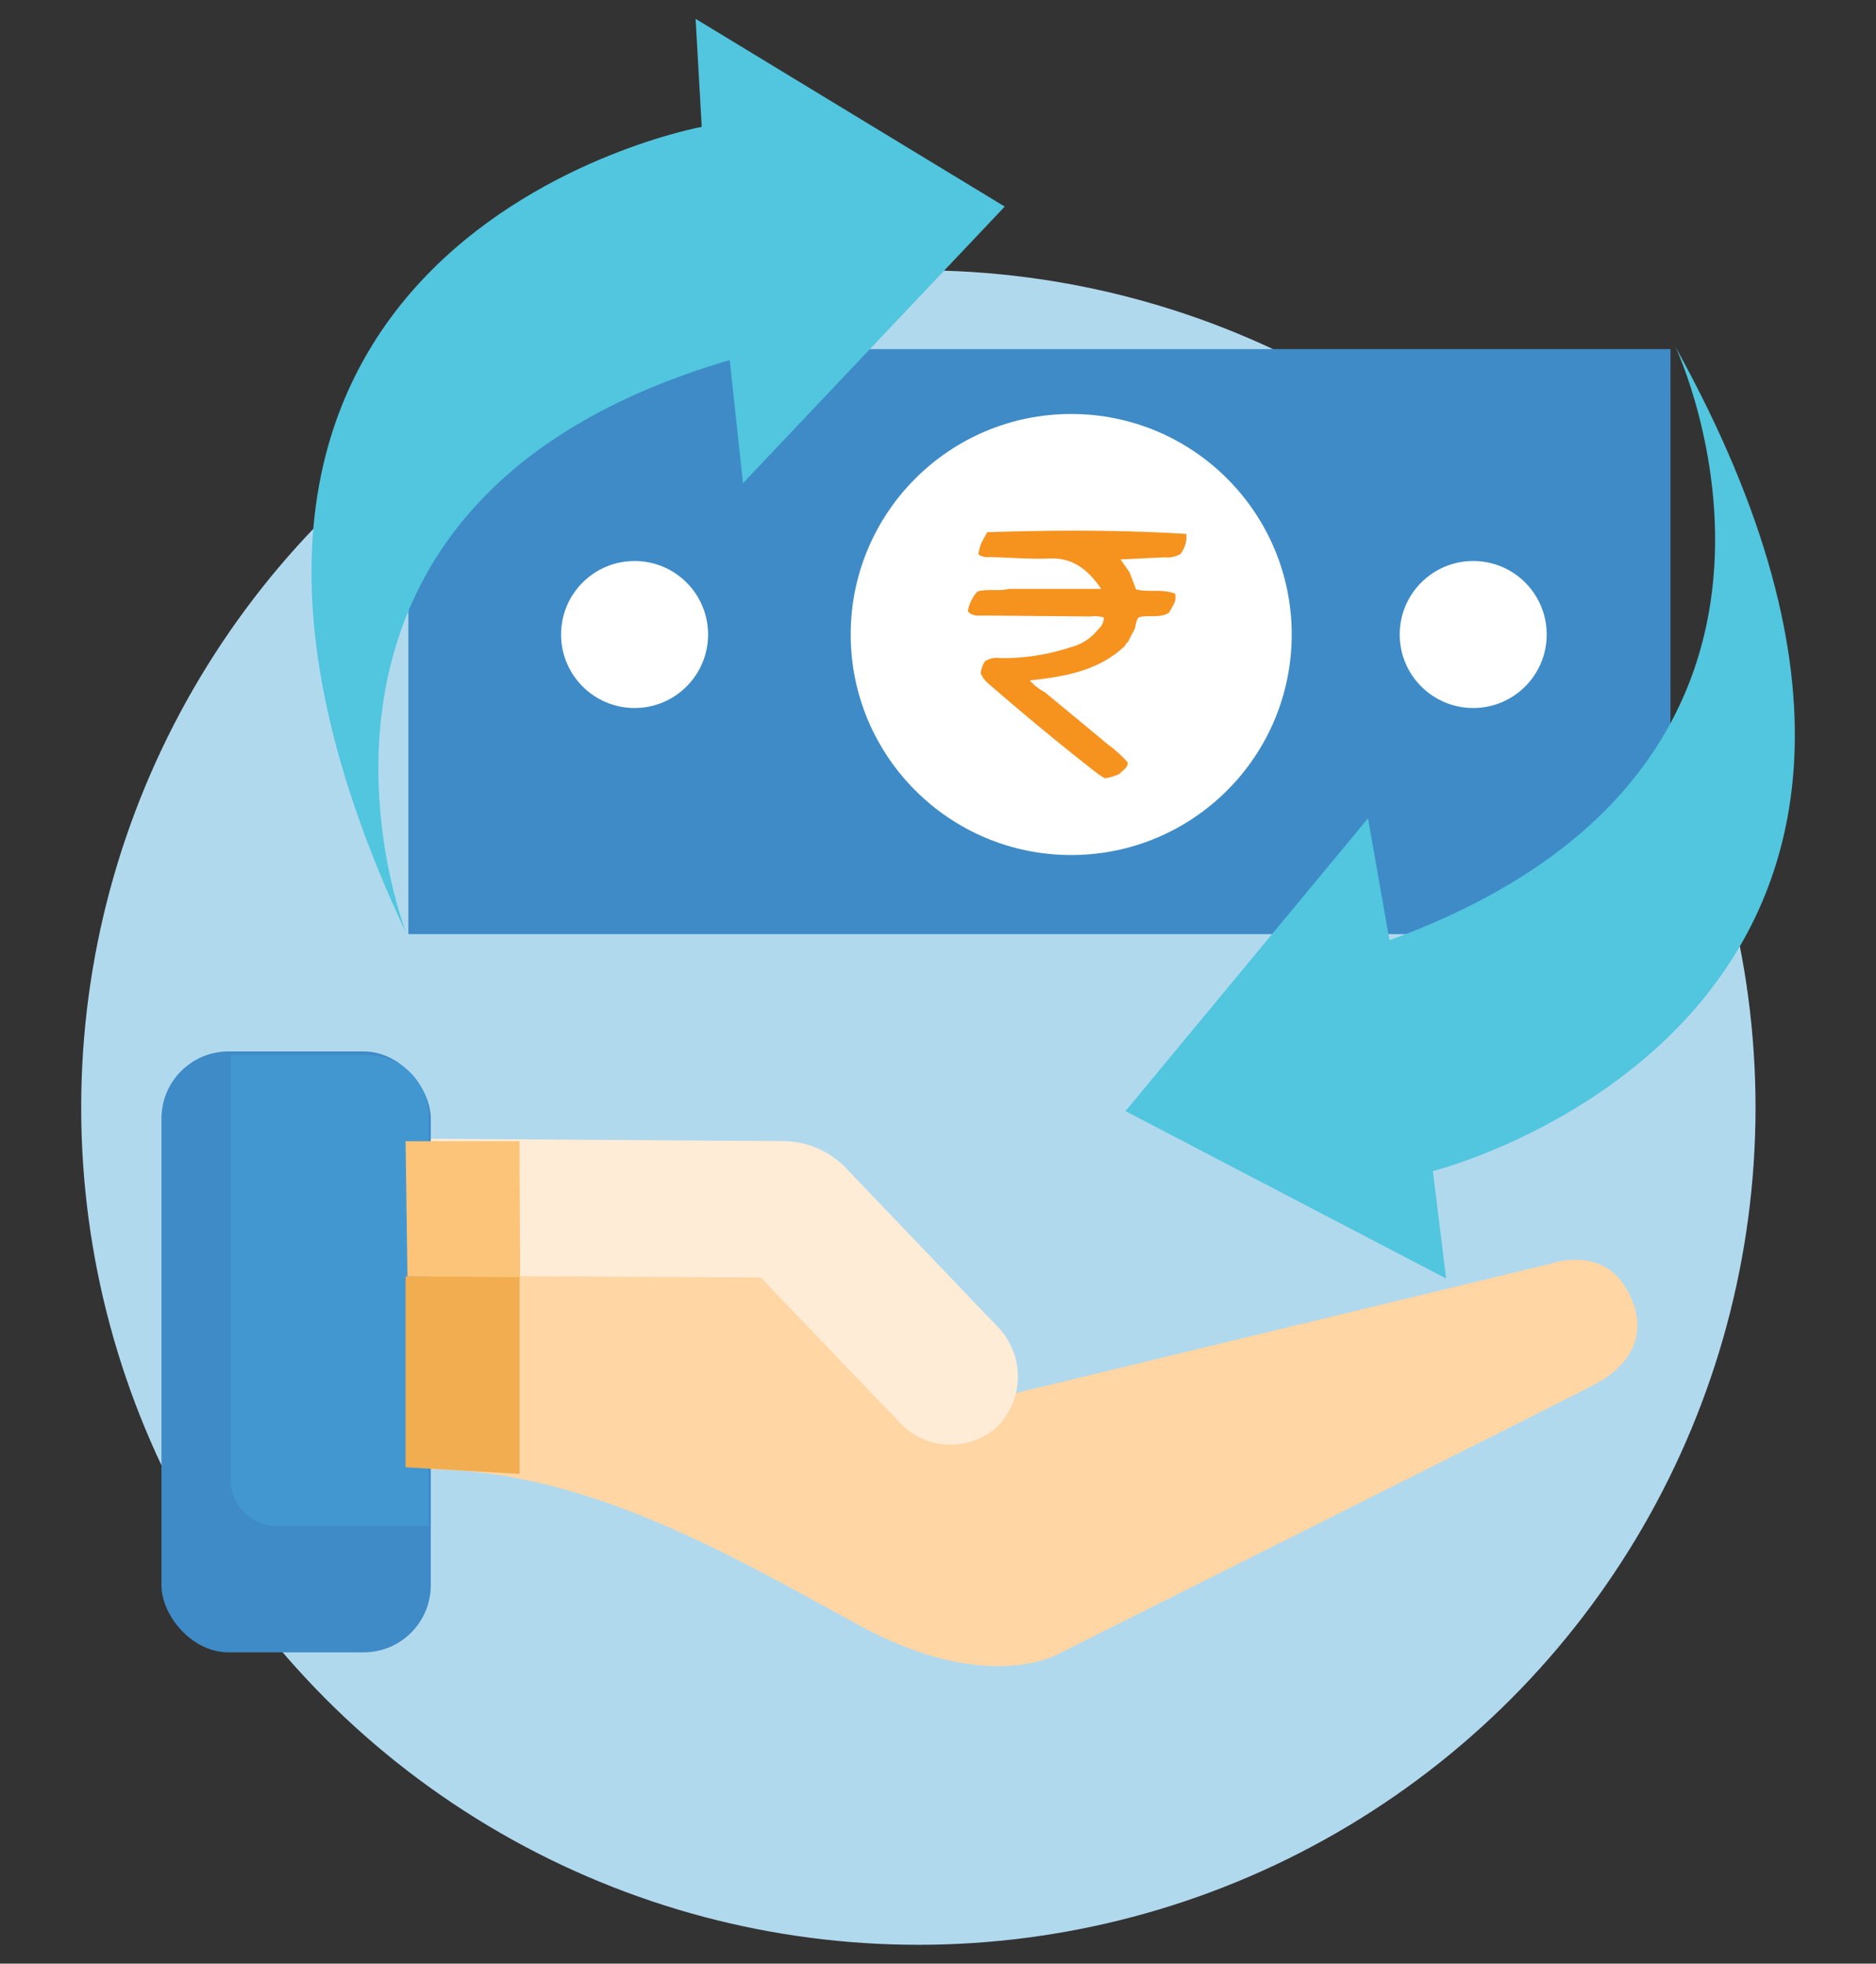
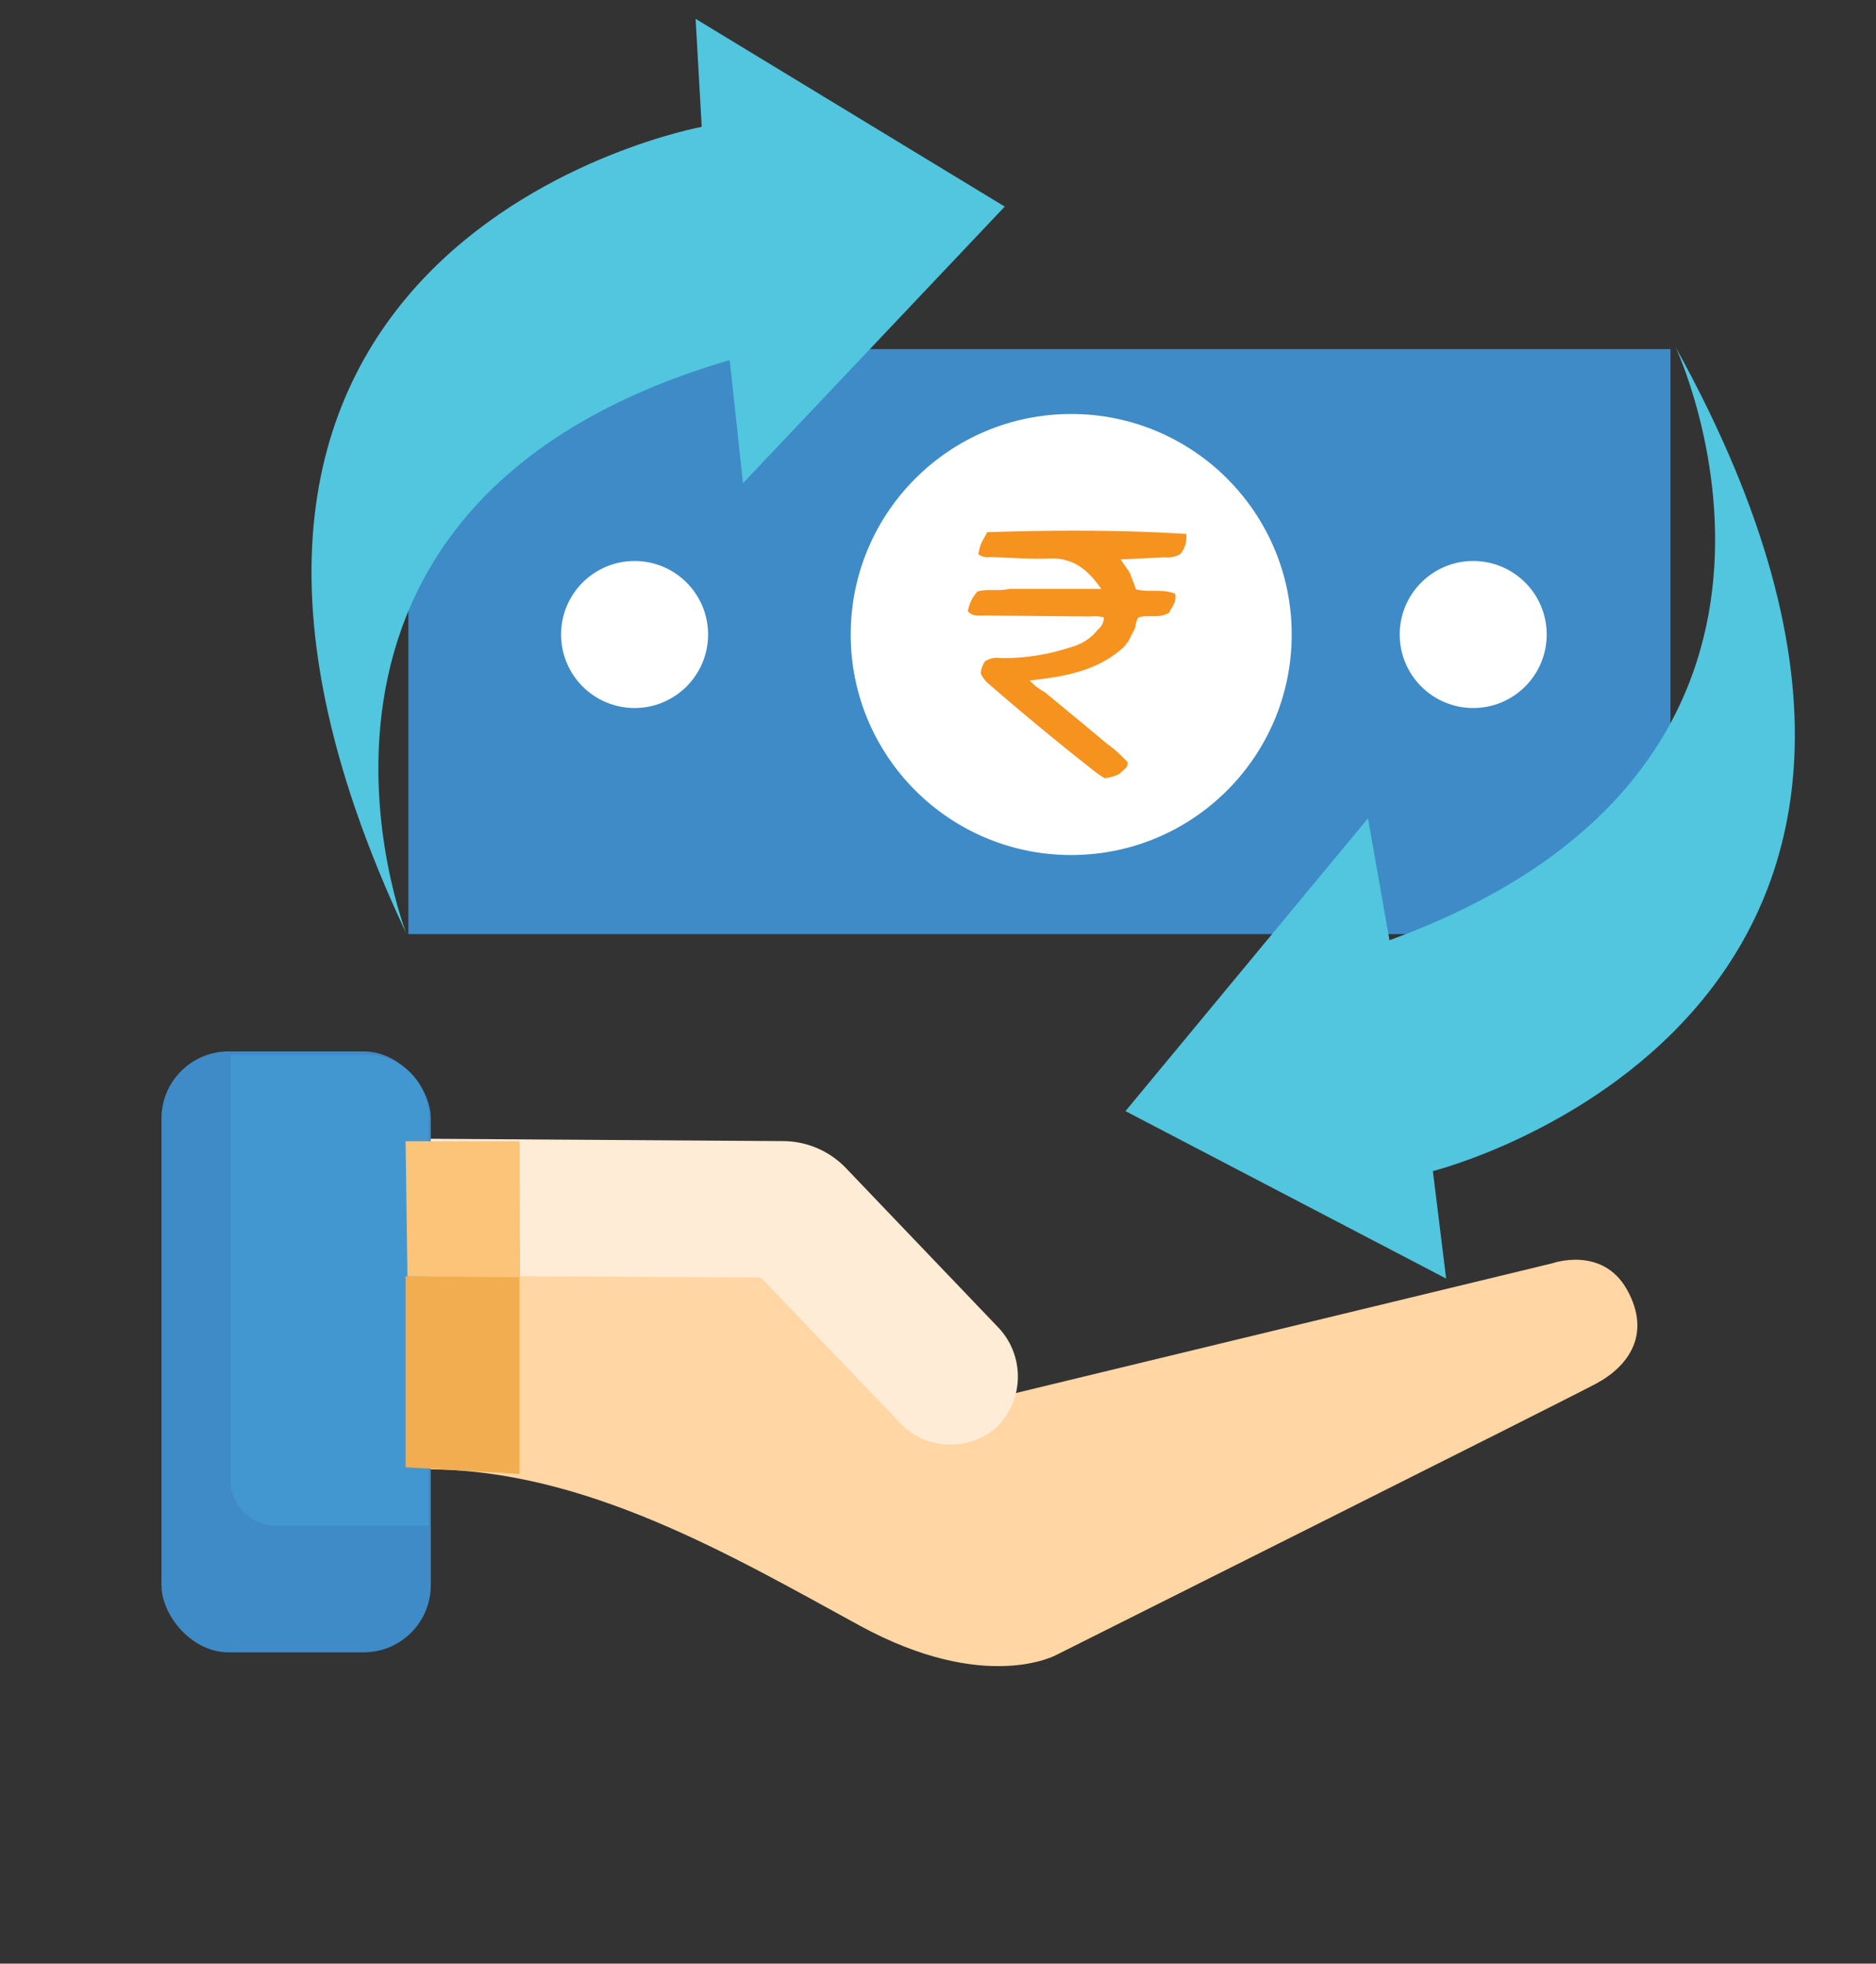
<svg xmlns="http://www.w3.org/2000/svg" id="Capa_1" data-name="Capa 1" viewBox="0 0 141.4 147.99">
  <rect x="0" y="0" width="141.4" height="147.99" fill="#333333" stroke="none" />
  <title>sme bazzar web icons</title>
-   <circle cx="69.22" cy="83.47" r="63.1" style="fill:#b1d9ee" />
-   <path d="M29.35,95H64.41l11.11,10.24L117,95.21s3.78-1.35,5.64,2,.09,5.77-2.34,7.07-40.65,20.43-40.65,20.43-5.34,3-14.88-2.21-20.7-11.8-32.63-11.76C31.74,94.56,29.35,95,29.35,95Z" style="fill:#ffd6a4" />
+   <path d="M29.35,95H64.41l11.11,10.24L117,95.21s3.78-1.35,5.64,2,.09,5.77-2.34,7.07-40.65,20.43-40.65,20.43-5.34,3-14.88-2.21-20.7-11.8-32.63-11.76Z" style="fill:#ffd6a4" />
  <path d="M71.61,108.87a5.15,5.15,0,0,1-3.73-1.59l-10.54-11-29.87-.16a5.32,5.32,0,0,1-5.34-4.73,5.19,5.19,0,0,1,5.17-5.6L59,86a6.6,6.6,0,0,1,4.73,2l11.47,12a5.37,5.37,0,0,1-.07,7.56A5.18,5.18,0,0,1,71.61,108.87Z" style="fill:#ffecd7" />
  <rect x="12.17" y="79.24" width="20.3" height="45.29" rx="5.06" style="fill:#3e8bc7" />
  <path d="M17.38,79.5H27.66a4.65,4.65,0,0,1,4.65,4.65V115a0,0,0,0,1,0,0H20.85a3.47,3.47,0,0,1-3.47-3.47v-32a0,0,0,0,1,0,0Z" style="fill:#4297d1" />
  <polygon points="39.16 111.08 39.16 96.19 30.57 96.19 30.57 110.58 39.16 111.08" style="fill:#f1ad4f" />
  <polygon points="39.2 96.26 39.16 86.01 30.57 86.01 30.71 96.19 39.2 96.26" style="fill:#fcc479" />
  <rect x="30.78" y="26.31" width="95.13" height="44.09" style="fill:#3e8bc7" />
  <path d="M30.63,70.36S17.89,38,55,27.14l1,9.28L75.73,15.57,52.43,1.42l.46,8.14S6,18.12,30.63,70.36Z" style="fill:#51c6de" />
  <path d="M126.29,26.15s14.81,31.47-21.56,44.71l-1.62-9.19L84.83,83.74,109,96.36l-1-8.1S154.28,76.69,126.29,26.15Z" style="fill:#51c6de" />
  <circle cx="80.74" cy="47.82" r="16.62" style="fill:#fff" />
  <circle cx="111.04" cy="47.82" r="5.54" style="fill:#fff" />
  <circle cx="47.83" cy="47.82" r="5.54" style="fill:#fff" />
  <path d="M73.73,41.76c.07-.25.11-.51.2-.74s.27-.51.48-.91c5-.16,10-.18,15,.13a2,2,0,0,1-.45,1.52A1.92,1.92,0,0,1,87.8,42l-3.34.16.69,1,.48,1.26c1,.25,2-.07,2.94.33.16.59-.26,1-.45,1.42-.72.47-1.58.13-2.3.36-.23.29-.19.6-.3.87l-.51,1a.38.38,0,0,0-.2.26v0c-2,1.9-4.51,2.33-7.2,2.62a4.38,4.38,0,0,0,1.14.89c1.56,1.29,3.12,2.57,4.67,3.87A9.7,9.7,0,0,1,85,57.46c0,.49-.42.57-.58.84a3.44,3.44,0,0,1-1.15.35,5.5,5.5,0,0,1-.6-.39Q78.5,55,74.49,51.51a2,2,0,0,1-.57-.77,2,2,0,0,1,.32-.9,1.69,1.69,0,0,1,1.2-.24,16.27,16.27,0,0,0,5.32-.84,3.78,3.78,0,0,0,2-1.32,1.17,1.17,0,0,0,.44-.9,2.36,2.36,0,0,0-1-.08l-8-.07c-.43,0-.91.09-1.25-.33a3,3,0,0,1,.72-1.48c.77-.23,1.6,0,2.39-.2H83c-1-1.45-2.12-2.35-3.86-2.29-1.51.06-3-.07-4.55-.11A1.1,1.1,0,0,1,73.73,41.76Z" style="fill:#f6921e" />
</svg>